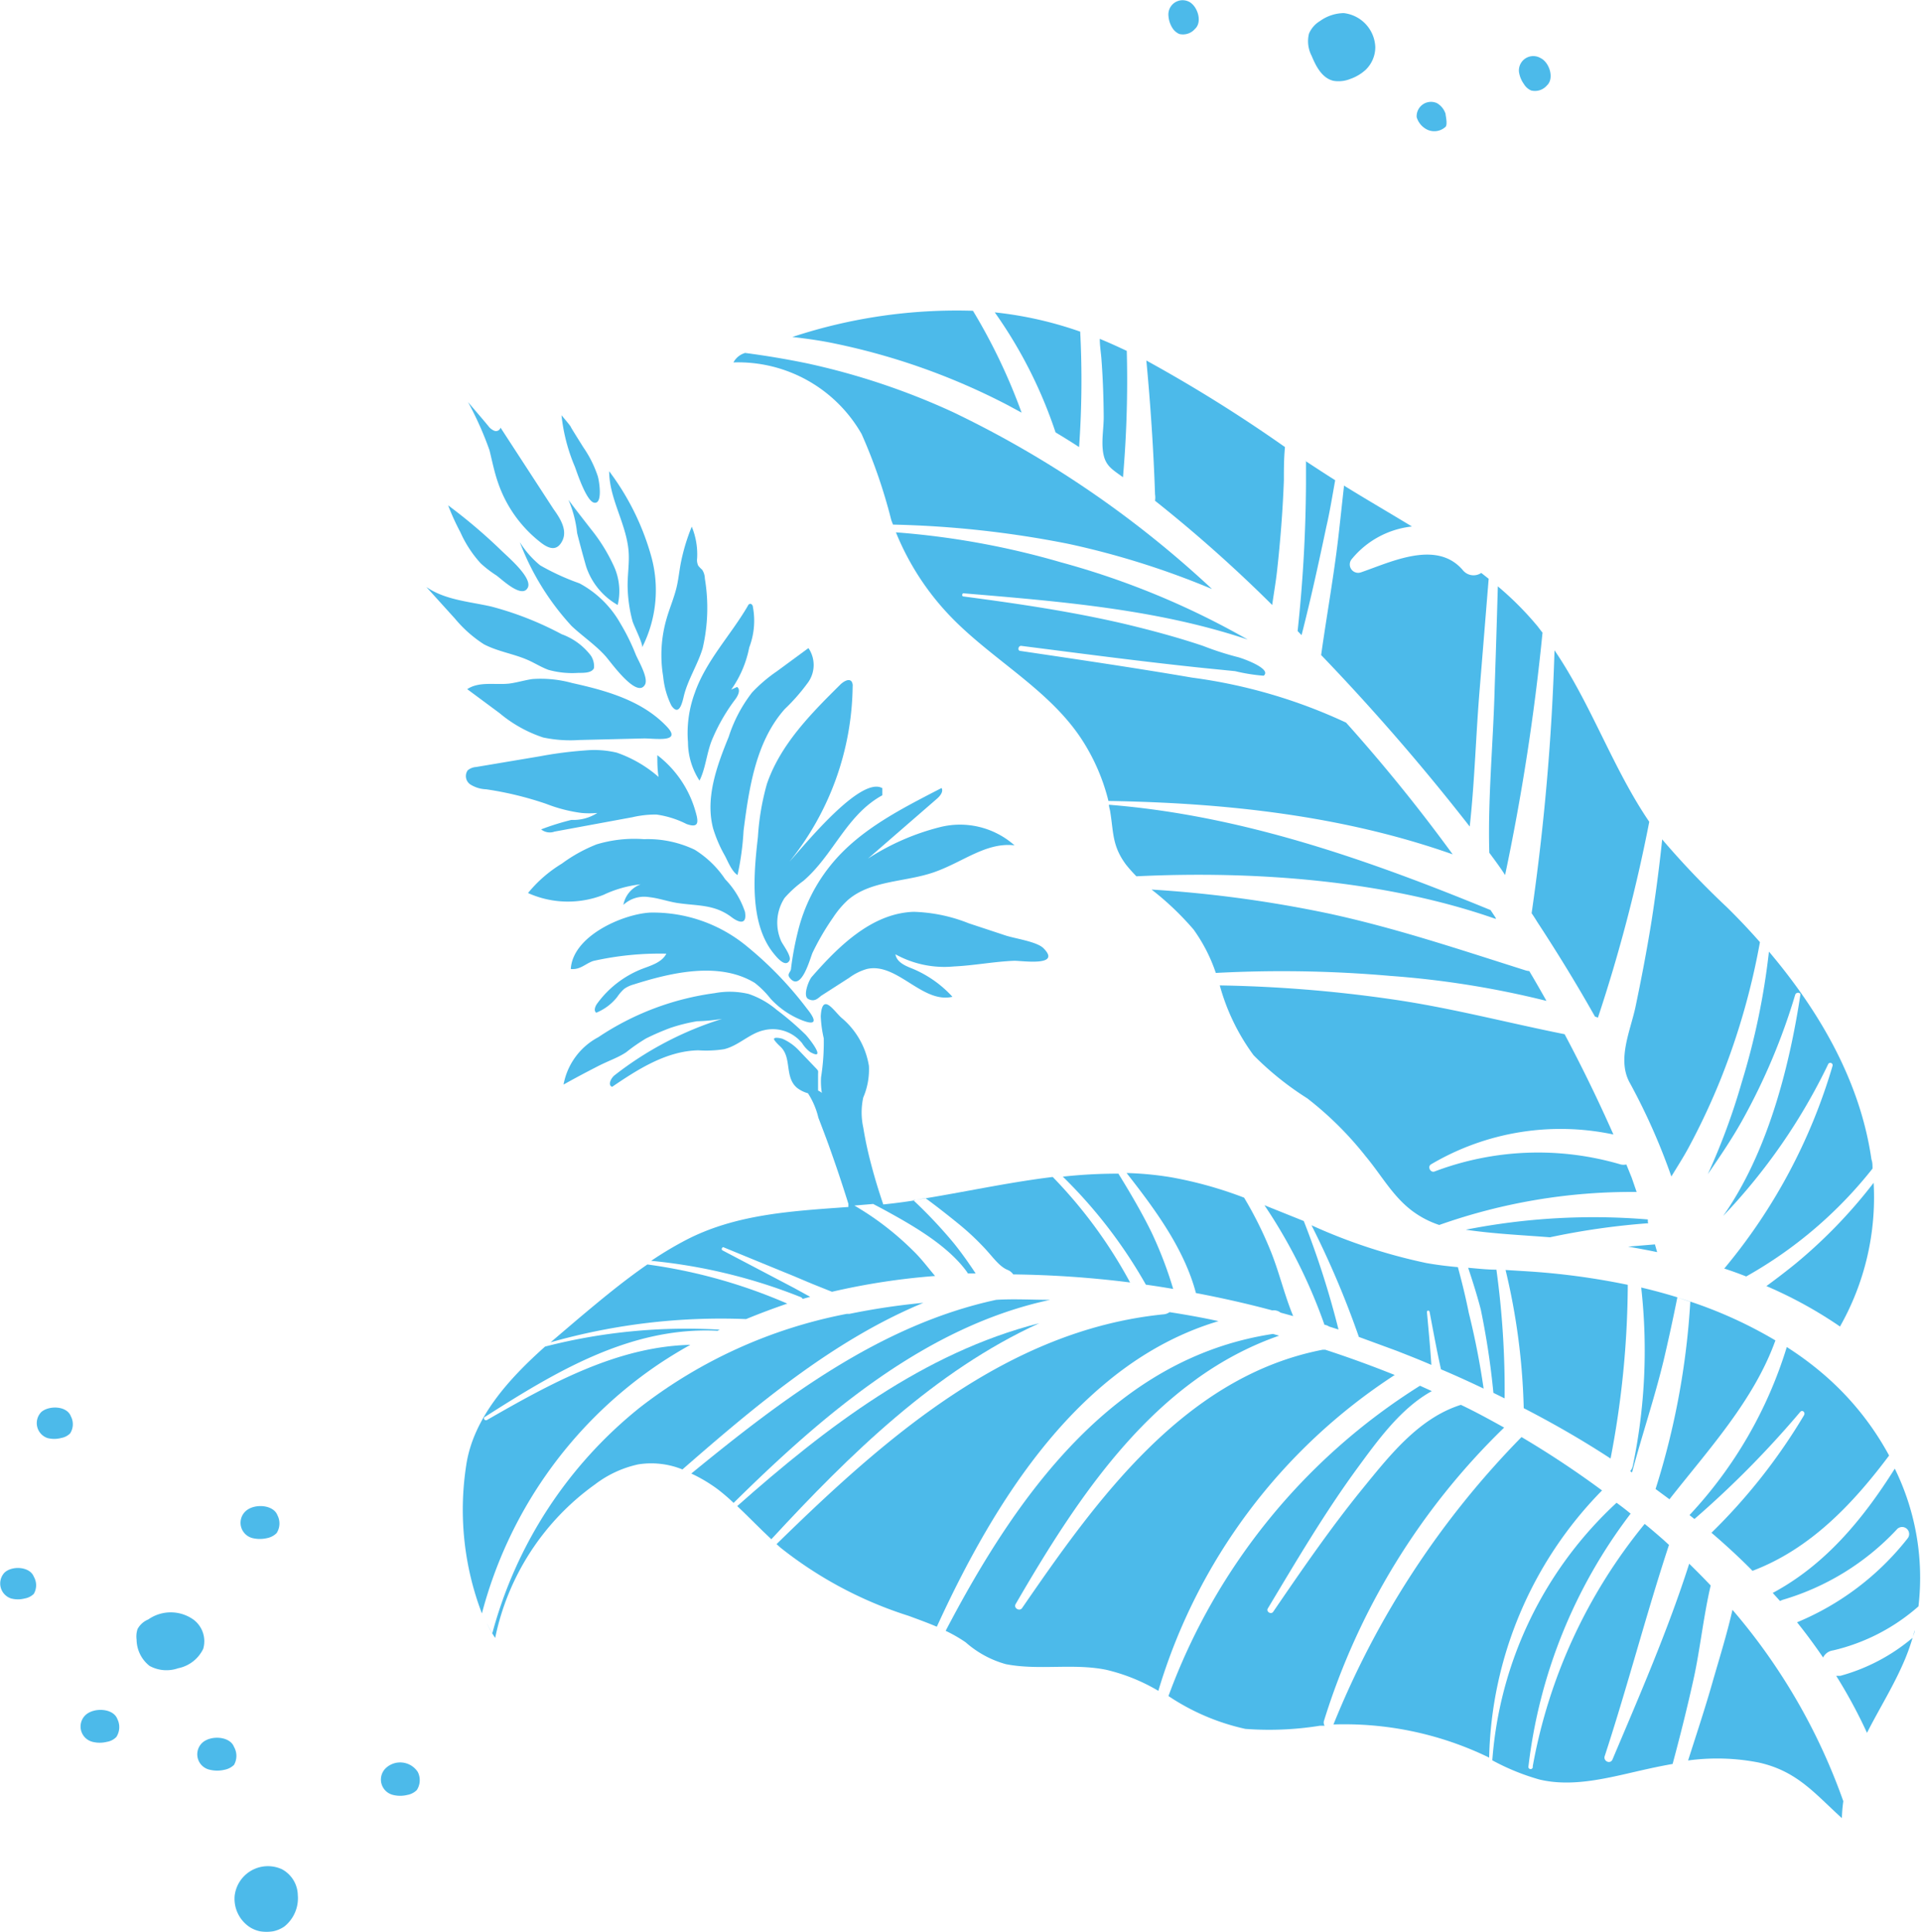
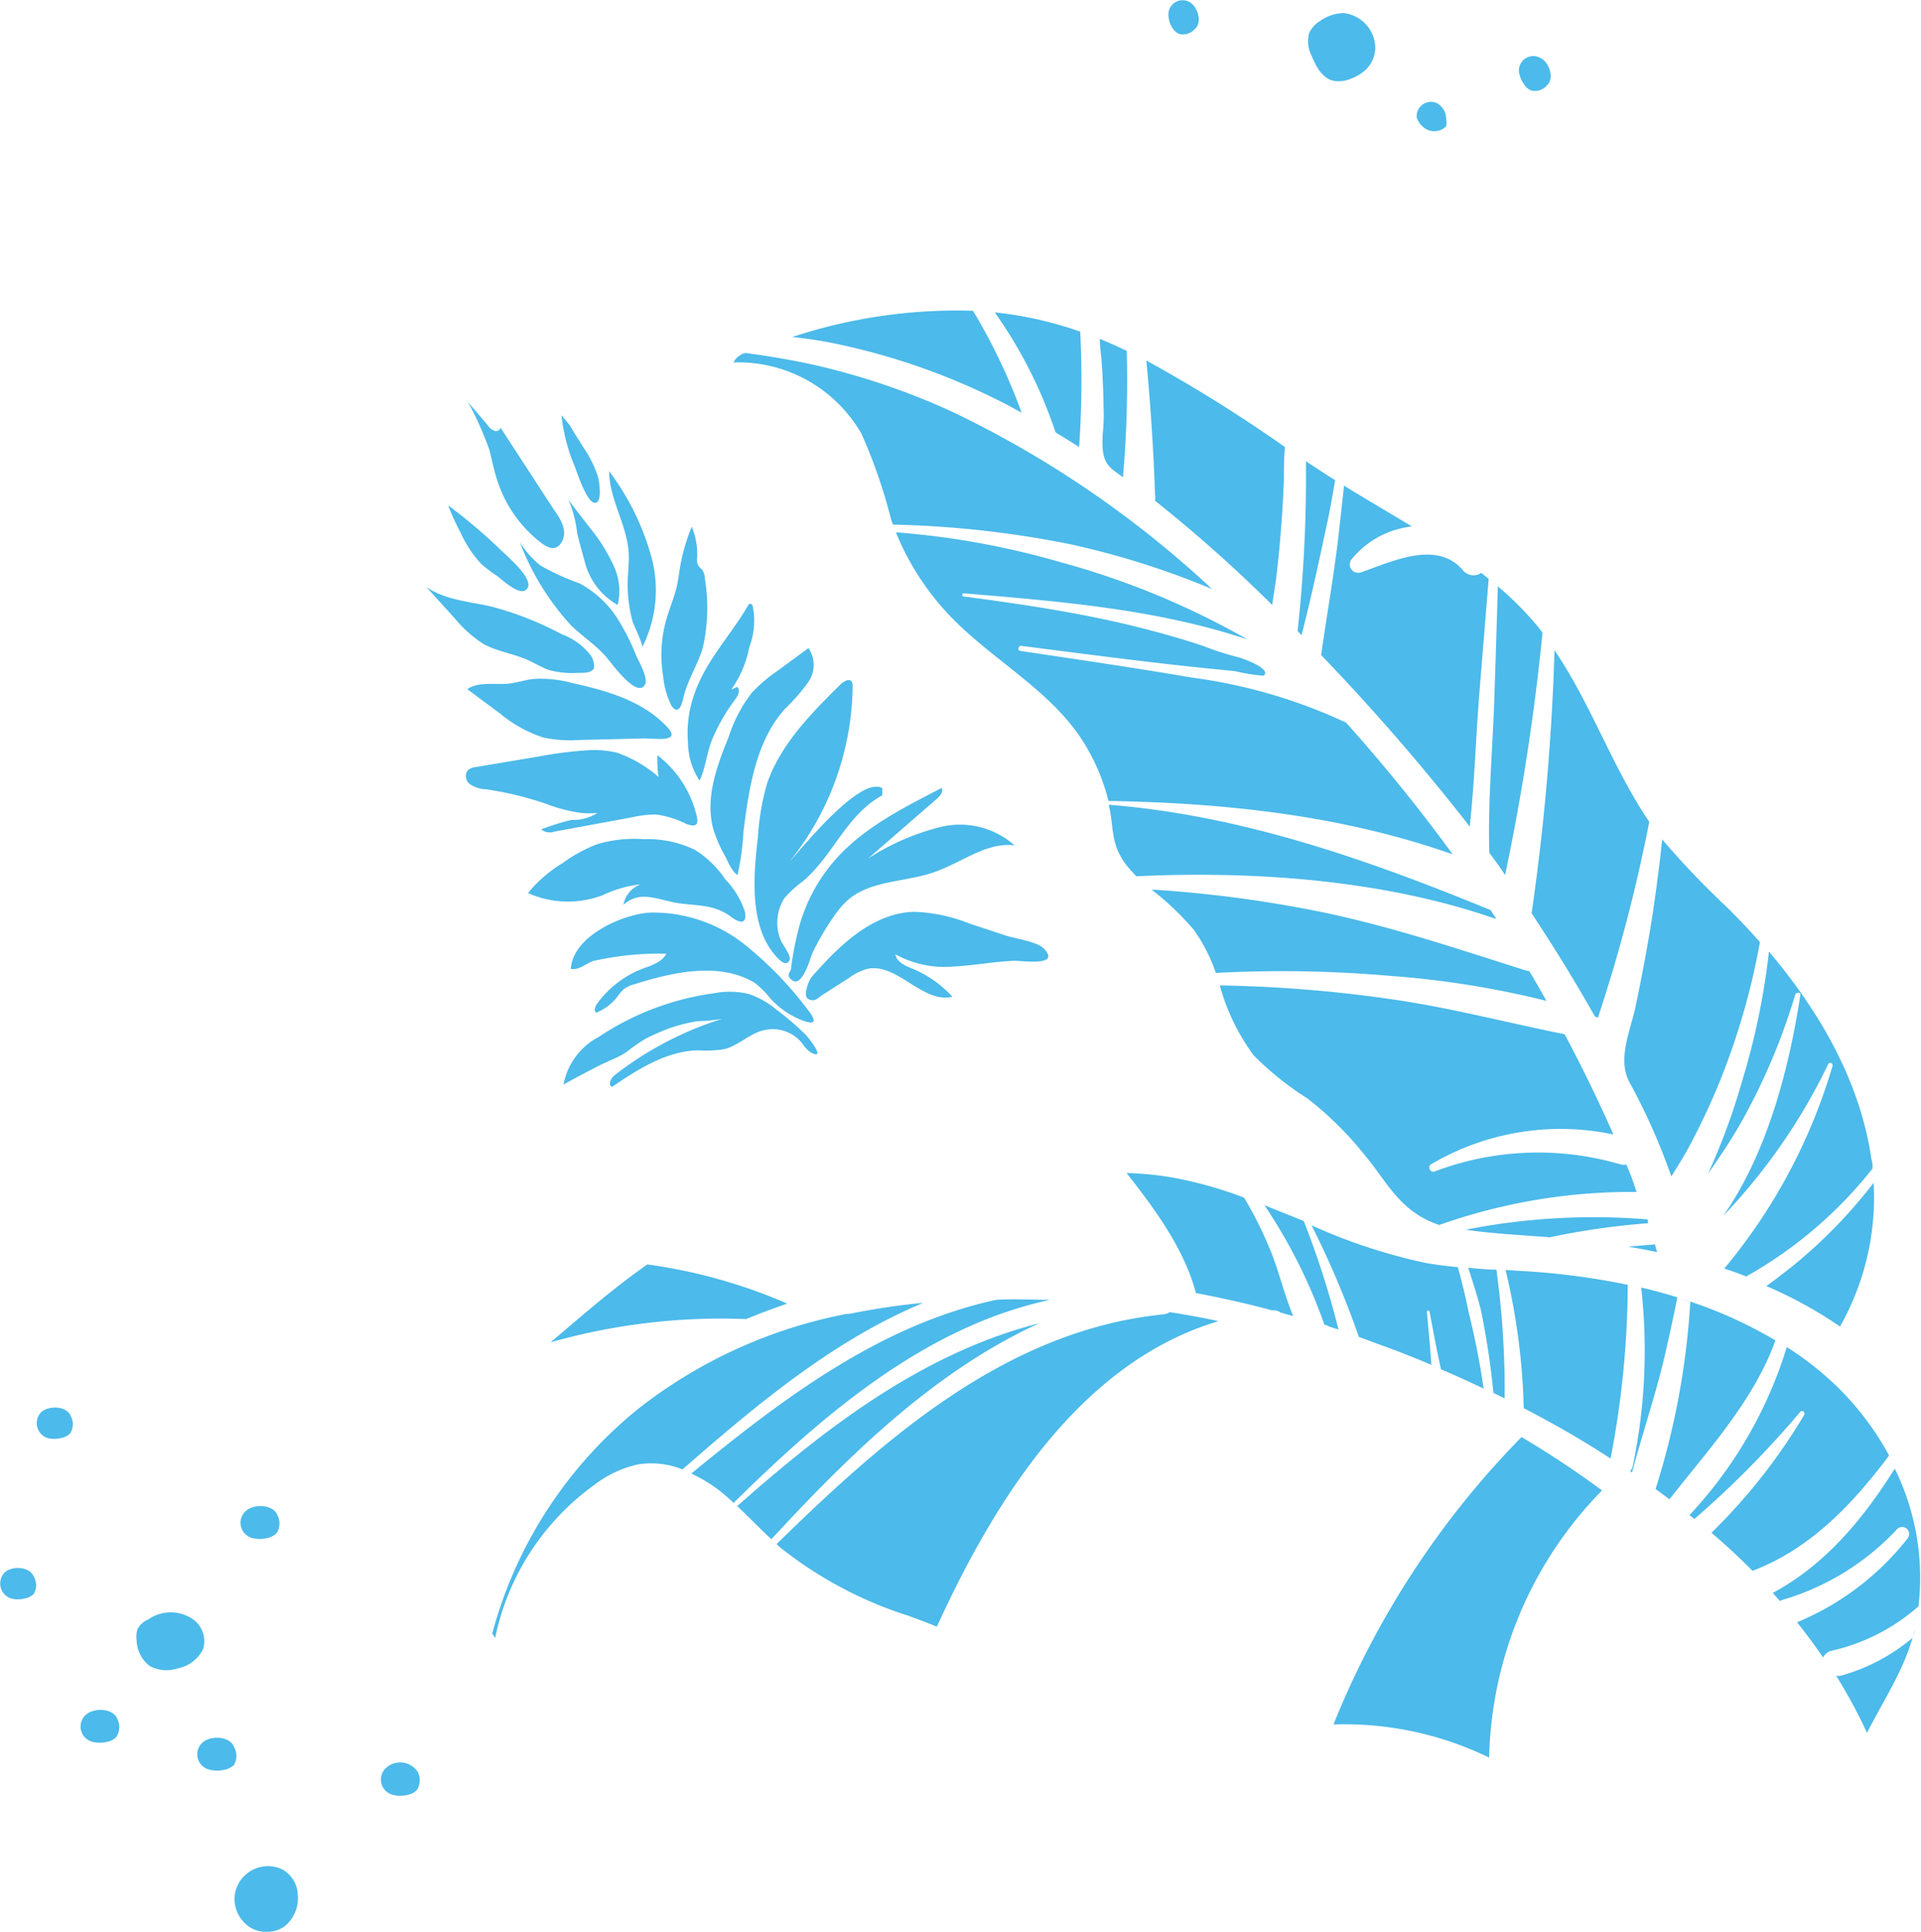
<svg xmlns="http://www.w3.org/2000/svg" viewBox="0 0 121.66 122.33">
  <defs>
    <style>.cls-1{opacity:.7}.cls-2{fill:#009de1}</style>
  </defs>
  <g id="圖層_2" data-name="圖層 2">
    <g id="object">
      <g class="cls-1">
        <path class="cls-2" d="M9.39 102.55a1.35 1.35 0 0 0-.68.61 1.51 1.51 0 0 0-.06.67 2.15 2.15 0 0 0 .82 1.66 2.23 2.23 0 0 0 1.81.15 2.25 2.25 0 0 0 1.59-1.23 1.71 1.71 0 0 0-.59-1.83 2.48 2.48 0 0 0-2.89-.03Zm-3.53 7.75a1.87 1.87 0 0 0 .91 0 1.06 1.06 0 0 0 .6-.31 1.15 1.15 0 0 0 .06-1.14c-.26-.68-1.46-.74-2-.26a1 1 0 0 0 .43 1.71ZM16 97.4a2 2 0 0 0 .91 0 1.17 1.17 0 0 0 .61-.32 1.13 1.13 0 0 0 .05-1.13c-.26-.68-1.46-.75-2-.27A1 1 0 0 0 16 97.4Zm8.89 16.26a1.87 1.87 0 0 0 .91 0 1.12 1.12 0 0 0 .6-.31 1.15 1.15 0 0 0 .06-1.14 1.33 1.33 0 0 0-2-.27 1 1 0 0 0 .43 1.72Zm-11.59-1.59a2 2 0 0 0 .91 0 1.19 1.19 0 0 0 .61-.31 1.15 1.15 0 0 0 0-1.14c-.26-.68-1.46-.75-2-.27a1 1 0 0 0 .48 1.72ZM.7 101.22a1.71 1.71 0 0 0 .87 0 1.07 1.07 0 0 0 .57-.29 1.08 1.08 0 0 0 0-1.09c-.25-.65-1.39-.71-1.86-.25a1 1 0 0 0 .42 1.63ZM3 91.06a1.71 1.71 0 0 0 .87 0 1.07 1.07 0 0 0 .57-.29 1.07 1.07 0 0 0 .05-1.08c-.26-.69-1.4-.69-1.87-.28A1 1 0 0 0 3 91.06Zm11.86 29a2.15 2.15 0 0 0 1 2A2 2 0 0 0 18 122a2.29 2.29 0 0 0 .86-2 1.9 1.9 0 0 0-1-1.63 2.12 2.12 0 0 0-3 1.69Z" />
      </g>
      <g class="cls-1">
        <path class="cls-2" d="M82.71 29.2v1.46a91.24 91.24 0 0 1-.53 9.3l.25.26C83 38 83.52 35.63 84 33.35c.21-.89.39-2 .56-2.94-.65-.41-1.29-.83-1.93-1.25ZM94.32 54c.35.47.69.93 1 1.41a141.88 141.88 0 0 0 2.37-15.35c-.11-.13-.21-.27-.32-.41a19.92 19.92 0 0 0-2.51-2.52q-.09 3.21-.2 6.42c-.09 3.5-.44 6.99-.34 10.45Zm3.03 4.37c1.27 1.94 2.5 3.94 3.66 6l.19.07a100 100 0 0 0 3.25-12.4c-2.32-3.41-3.67-7.44-6-10.86A147.16 147.16 0 0 1 97 57.83c.12.17.24.36.35.54Zm8.01-5.11-.09-.11q-.28 2.67-.7 5.33c-.29 1.78-.63 3.56-1 5.32-.34 1.55-1.18 3.34-.33 4.81a39.67 39.67 0 0 1 2.61 5.89c.37-.61.75-1.2 1.07-1.79a43 43 0 0 0 2.08-4.44 44.84 44.84 0 0 0 2.46-8.61c-.66-.75-1.35-1.48-2.06-2.18a53.87 53.87 0 0 1-4.04-4.22ZM118.59 74c0-.2 0-.4-.07-.59-.7-4.88-3.24-9.31-6.49-13.15a45.33 45.33 0 0 1-1.72 8.27 41.56 41.56 0 0 1-2.15 5.82c.75-1.09 1.5-2.19 2.15-3.35a39.59 39.59 0 0 0 3.38-8c.06-.2.36-.16.33 0-.7 4.59-2.08 10-4.89 14a37.34 37.34 0 0 0 6.66-9.63.15.15 0 0 1 .27.12 35.72 35.72 0 0 1-6.86 12.84c.47.15.93.32 1.39.5a27.09 27.09 0 0 0 8-6.83Zm.07.9a31.72 31.72 0 0 1-4.92 5.1c-.55.45-1.27 1-1.87 1.44a27.07 27.07 0 0 1 4.66 2.56 16.57 16.57 0 0 0 2.13-9.1ZM69.65 21.46c0 .45.08.89.11 1.34.09 1.2.13 2.4.14 3.6 0 .69-.13 1.38-.06 2.07.1 1 .54 1.21 1.28 1.75a71.26 71.26 0 0 0 .24-8c-.57-.27-1.14-.53-1.73-.77Zm11.23 14.67c.21-1.9.36-3.81.43-5.71 0-.7 0-1.41.07-2.11a93.12 93.12 0 0 0-8.78-5.48c.26 2.74.46 5.73.55 8.47a1.32 1.32 0 0 1 0 .41 89.22 89.22 0 0 1 7.42 6.6c.1-.72.23-1.45.31-2.18Zm22.46 38.45-.34-.84a.86.86 0 0 1-.35 0 18.52 18.52 0 0 0-11.79.44c-.26.11-.48-.3-.23-.45a16.13 16.13 0 0 1 11.55-1.89q-1.43-3.23-3.09-6.35c-3.66-.73-7.27-1.69-11-2.22a85.46 85.46 0 0 0-10.84-.87 13.44 13.44 0 0 0 2.14 4.42 19.2 19.2 0 0 0 3.4 2.73 21.42 21.42 0 0 1 3.7 3.67c1.07 1.28 1.82 2.74 3.25 3.67a5.92 5.92 0 0 0 1.41.68 36.46 36.46 0 0 1 12.5-2.09Zm-.23 4.36c.62.11 1.23.22 1.84.35l-.14-.49ZM52.85 21.75a42.16 42.16 0 0 1 11 3.92l.85.46a36.73 36.73 0 0 0-3.08-6.45 33.17 33.17 0 0 0-11.44 1.66c.89.1 1.82.23 2.67.41ZM68.41 21A23.85 23.85 0 0 0 63 19.78a28.93 28.93 0 0 1 3.85 7.6c.5.3 1 .61 1.49.93a59.6 59.6 0 0 0 .07-7.31ZM92 54.1a106 106 0 0 0-6.75-8.34 33.36 33.36 0 0 0-9.75-2.85c-3.62-.62-7.24-1.15-10.87-1.69-.21 0-.15-.35.06-.32 3.84.49 7.68 1 11.53 1.4l2 .2a11.42 11.42 0 0 0 1.81.29c.55-.44-1.38-1.12-1.64-1.18a18.8 18.8 0 0 1-2.2-.71c-1.64-.55-3.32-1-5-1.4-3.35-.78-6.76-1.28-10.17-1.73-.13 0-.09-.21 0-.2 6.06.51 12.26 1 18 2.93a50.58 50.58 0 0 0-11.82-4.89 51.19 51.19 0 0 0-10.46-1.9 16.76 16.76 0 0 0 3.49 5.36c2.67 2.76 6.32 4.65 8.36 7.88a12.74 12.74 0 0 1 1.61 3.77c7.36.12 14.8.91 21.8 3.38Z" />
        <path class="cls-2" d="M60.36 26.1a44.64 44.64 0 0 0-9.29-3.1 54.11 54.11 0 0 0-3.88-.65 1.22 1.22 0 0 0-.74.6 9 9 0 0 1 8.12 4.54 33.67 33.67 0 0 1 1.87 5.42 2.85 2.85 0 0 0 .12.31 63.92 63.92 0 0 1 11.11 1.22 51.93 51.93 0 0 1 9.09 2.86 65.45 65.45 0 0 0-16.4-11.2Zm36.49 35.39a1 1 0 0 1-.29-.06c-4.14-1.31-8.15-2.66-12.4-3.58a78 78 0 0 0-11.23-1.52 18.24 18.24 0 0 1 2.66 2.53A10.37 10.37 0 0 1 77 61.61a78.8 78.8 0 0 1 11.08.19 58.18 58.18 0 0 1 9.86 1.58c-.36-.64-.72-1.27-1.09-1.89Zm-2.12-3.3v-.06l-.33-.5c-7.77-3.19-15.75-6-24.17-6.67 0 .14.06.29.08.43.22 1.35.12 2.17 1 3.36a9.4 9.4 0 0 0 .66.74c7.45-.36 15.75.24 22.76 2.7Zm9.63 19.18v-.15a41.73 41.73 0 0 0-11.53.65c1.76.26 3.55.34 5.33.48a46.27 46.27 0 0 1 6.23-.89s-.03-.06-.03-.09ZM93.72 43.53c.18-2.19.38-4.67.56-6.88l-.47-.37a.87.87 0 0 1-1.17-.18c-1.66-1.94-4.54-.51-6.44.14a.53.53 0 0 1-.62-.8 5.72 5.72 0 0 1 3.84-2.1c-1.4-.85-2.81-1.67-4.19-2.52l-.11-.07c-.11 1-.23 2.11-.33 3-.29 2.59-.76 5.16-1.12 7.73a139.5 139.5 0 0 1 9.41 10.86c.32-2.91.39-5.86.64-8.81ZM38.91 68.1c-.23.19-.43.63-.14.72 1.66-1.13 3.45-2.27 5.46-2.31a7.31 7.31 0 0 0 1.62-.07c.91-.21 1.62-1 2.52-1.2a2.39 2.39 0 0 1 2.43.82 2.11 2.11 0 0 0 .51.56c1.13.63-.16-1-.34-1.15a18.54 18.54 0 0 0-1.79-1.53 5.41 5.41 0 0 0-1.77-1 5.18 5.18 0 0 0-2.15-.05 17.4 17.4 0 0 0-7.37 2.79 4.27 4.27 0 0 0-2.2 3c.71-.4 1.43-.78 2.15-1.15s1.28-.54 1.82-.9a11.05 11.05 0 0 1 1.27-.88 16 16 0 0 1 1.53-.66 10.86 10.86 0 0 1 1.68-.42 11.89 11.89 0 0 0 1.59-.15 21.38 21.38 0 0 0-6.82 3.58Zm13.82-13.46a10.7 10.7 0 0 0-2.2 4.36 19.09 19.09 0 0 0-.43 2.31c0 .26-.3.35-.07.63.73.89 1.29-1.31 1.43-1.61a16.18 16.18 0 0 1 1.31-2.24 5.85 5.85 0 0 1 .92-1.09c1.46-1.27 3.64-1.13 5.47-1.77s3.29-1.91 5.09-1.7a5.2 5.2 0 0 0-4.69-1.16 15.19 15.19 0 0 0-4.59 2l4.39-3.81c.19-.17.4-.44.27-.66-2.51 1.3-5.1 2.59-6.9 4.74Z" />
        <path class="cls-2" d="M57.86 57.74c-2.62.09-4.72 2.14-6.45 4.12-.18.2-.59 1.21-.22 1.4s.57 0 .81-.2l1.79-1.15a3.49 3.49 0 0 1 1.11-.55c1.91-.44 3.51 2.21 5.42 1.76a7.14 7.14 0 0 0-2.53-1.78c-.46-.18-1-.41-1.08-.91a6.4 6.4 0 0 0 3.7.77c1.28-.06 2.55-.31 3.83-.36.53 0 3 .37 1.85-.79-.42-.43-1.85-.62-2.43-.82l-2.3-.76a10.14 10.14 0 0 0-3.5-.73Zm-17.16 3.6a6.42 6.42 0 0 0-2.88 2.21c-.13.18-.23.45-.06.58a3.26 3.26 0 0 0 1.33-1 2.74 2.74 0 0 1 .44-.51 1.93 1.93 0 0 1 .6-.28c2.34-.74 5.4-1.48 7.67-.1a5.79 5.79 0 0 1 1 1 5.37 5.37 0 0 0 1.83 1.3c1.05.45 1.15.16.46-.69a22.88 22.88 0 0 0-3.77-3.91 9.32 9.32 0 0 0-6.17-2.15c-1.75.11-4.88 1.49-5 3.57.61.06.92-.34 1.43-.51a19.28 19.28 0 0 1 4.62-.46c-.27.54-.94.74-1.5.95ZM48 53c-.26 2.28-.57 5.45 1 7.38.18.22.74.93 1 .44.14-.28-.43-1-.53-1.23a2.88 2.88 0 0 1 .22-2.73 7.21 7.21 0 0 1 1.19-1.08c1.92-1.65 2.72-4.17 5-5.42v-.45c-1.39-.8-5 3.7-5.88 4.65a18 18 0 0 0 4-11.09.49.49 0 0 0-.07-.32c-.17-.2-.49 0-.68.17-1.88 1.86-3.82 3.81-4.68 6.32A15.85 15.85 0 0 0 48 53Z" />
        <path class="cls-2" d="M40.57 56a1.72 1.72 0 0 0-1.09 1.3 1.93 1.93 0 0 1 1.63-.49c.58.06 1.14.26 1.72.36 1.32.21 2.38.07 3.49.9.51.39 1 .49.86-.33a5.42 5.42 0 0 0-1.25-2.06A6.37 6.37 0 0 0 44 53.81a6.9 6.9 0 0 0-3.22-.67 8.26 8.26 0 0 0-3 .33 9.69 9.69 0 0 0-2.2 1.22 8.32 8.32 0 0 0-2.14 1.86 6.16 6.16 0 0 0 4.77.12 7.35 7.35 0 0 1 2.36-.67Zm4.59-3.55a8.39 8.39 0 0 0 .75 1.74c.19.36.44 1 .8 1.22a17.46 17.46 0 0 0 .38-2.8c.35-2.73.78-5.65 2.61-7.71a12.25 12.25 0 0 0 1.5-1.72 1.9 1.9 0 0 0 0-2.14l-2 1.47a9.59 9.59 0 0 0-1.57 1.34 9.12 9.12 0 0 0-1.48 2.81c-.76 1.86-1.49 3.87-.99 5.79Zm-8.33-.97a5.66 5.66 0 0 0 1 0 2.81 2.81 0 0 1-1.64.44 15.85 15.85 0 0 0-1.92.6.88.88 0 0 0 .85.14l4.93-.91a6.5 6.5 0 0 1 1.52-.17 6.08 6.08 0 0 1 1.91.6c.81.29.76-.15.56-.82a6.81 6.81 0 0 0-2.41-3.54c0 .46 0 .92.08 1.38a8 8 0 0 0-2.65-1.54 6.2 6.2 0 0 0-2-.14 25.14 25.14 0 0 0-2.86.37l-4.05.68a.92.92 0 0 0-.53.21.64.64 0 0 0 .16.89 2 2 0 0 0 1 .31 21.18 21.18 0 0 1 3.83.93 9.52 9.52 0 0 0 2.22.57ZM43.57 47a4.51 4.51 0 0 0 .73 2.43c.39-.76.46-1.8.81-2.62a11.8 11.8 0 0 1 1.46-2.53c.18-.24.35-.61.11-.78l-.37.17A6.9 6.9 0 0 0 47.45 41a4.73 4.73 0 0 0 .23-2.58c0-.09-.1-.21-.19-.18a.17.17 0 0 0-.12.11c-1.07 1.85-2.65 3.47-3.37 5.53a7.35 7.35 0 0 0-.43 3.12Zm-9.17-.3a8.3 8.3 0 0 0 2.28.16l4.11-.1c.74 0 2.42.28 1.44-.75-1.56-1.65-3.83-2.28-6-2.76a7.47 7.47 0 0 0-2.51-.25c-.5.07-1 .23-1.5.29-.89.09-1.88-.15-2.63.35l2.05 1.52a8.38 8.38 0 0 0 2.76 1.54Zm8.12-2.02c.44.64.65 0 .78-.57.25-1.06.88-2 1.2-3.06a11.27 11.27 0 0 0 .14-4.41 1.06 1.06 0 0 0-.17-.56 2 2 0 0 1-.25-.26.84.84 0 0 1-.07-.47 4.59 4.59 0 0 0-.34-2 12.39 12.39 0 0 0-.71 2.39c-.09.5-.14 1-.26 1.49-.17.68-.45 1.32-.64 2a8.24 8.24 0 0 0-.2 3.61 5.28 5.28 0 0 0 .52 1.84Zm-3.24-5.22a6.51 6.51 0 0 0-2.58-2.52 15.2 15.2 0 0 1-2.49-1.14 6 6 0 0 1-1.29-1.47 16.42 16.42 0 0 0 3.28 5.31c.69.65 1.5 1.19 2.14 1.9.32.35 2 2.75 2.51 1.81.23-.42-.43-1.52-.59-1.91a13.49 13.49 0 0 0-.98-1.98ZM36 31.65a7.2 7.2 0 0 1 .55 2.11c.18.71.37 1.41.57 2.11a4.38 4.38 0 0 0 2 2.44 3.8 3.8 0 0 0-.29-2.56 11 11 0 0 0-1.41-2.25c-.48-.62-.97-1.24-1.42-1.85Zm3.75 5.56a9.06 9.06 0 0 0 .31 2.13c.08.28.71 1.51.6 1.67a8 8 0 0 0 .57-5.83 16.19 16.19 0 0 0-2.65-5.34c0 1.74 1.09 3.32 1.23 5.07.06.76-.08 1.53-.06 2.3Zm-6.22 4.63c.41.19.79.43 1.21.58a5.65 5.65 0 0 0 1.88.19c.41 0 .87 0 1-.31a1.25 1.25 0 0 0-.19-.77 4.06 4.06 0 0 0-1.86-1.37 20.49 20.49 0 0 0-4.45-1.75c-1.4-.32-2.92-.41-4.12-1.24l1.81 2a8 8 0 0 0 1.84 1.63c.92.48 1.96.61 2.88 1.04Zm-3.09-6.17a7.2 7.2 0 0 0 1 .77c.35.25 1.66 1.53 2 .74.24-.63-1.26-1.9-1.66-2.29a34.06 34.06 0 0 0-3.4-2.89 15.48 15.48 0 0 0 .78 1.71 7.39 7.39 0 0 0 1.28 1.96Zm1.11-5.08a8.11 8.11 0 0 0 2.73 3.79c.49.37 1 .55 1.34-.15s-.2-1.48-.57-2l-3.35-5.15a.3.3 0 0 1-.39.2.9.9 0 0 1-.39-.31c-.42-.51-.85-1-1.28-1.51A21.06 21.06 0 0 1 31 28.51c.17.69.31 1.4.55 2.08Zm6.07 1.24c.56.13.34-1.33.24-1.67a7.21 7.21 0 0 0-.92-1.84c-.26-.42-.53-.84-.78-1.26 0-.08-.6-.75-.6-.77a11.35 11.35 0 0 0 .85 3.27c.16.44.73 2.16 1.21 2.27Zm69.69 64.36a61.52 61.52 0 0 0 6.69-6.77c.13-.17.36 0 .25.2a36.61 36.61 0 0 1-5.86 7.44c.9.77 1.77 1.57 2.6 2.41 3.65-1.38 6.35-4.23 8.65-7.3a18.18 18.18 0 0 0-4.11-5.11 20.19 20.19 0 0 0-2.37-1.76A27.23 27.23 0 0 1 107 95.94Zm-2.46-1.9.88.65c2.48-3.16 5.35-6.27 6.71-10.06a27.62 27.62 0 0 0-6.19-2.71l.8.26a48.72 48.72 0 0 1-2.2 11.86Zm-1.44-1.47a.73.73 0 0 1-.17.34l.12.08c.63-2.36 1.42-4.69 2-7.09q.47-2 .87-4c-.75-.23-1.52-.44-2.29-.62a35.78 35.78 0 0 1-.53 11.29Zm-1.41-.46a59.17 59.17 0 0 0 1.09-11 45.27 45.27 0 0 0-6.44-.86l-1.3-.08a41.56 41.56 0 0 1 1.15 8.75c1.9.98 3.74 2.04 5.5 3.19Zm10.27 8.51.46.51.16-.07a16.11 16.11 0 0 0 7.23-4.45.44.44 0 0 1 .69.56 17.37 17.37 0 0 1-7 5.31c.58.72 1.13 1.47 1.65 2.23a.82.82 0 0 1 .63-.45 12.46 12.46 0 0 0 5.41-2.79A15.65 15.65 0 0 0 120 93c-2 3.18-4.4 6.09-7.73 7.87ZM84.17 84l.6.19a56 56 0 0 0-2.2-6.87l-2.49-1a33.35 33.35 0 0 1 3.8 7.57.66.66 0 0 1 .29.11Zm1.89.66 2.37.87c.74.29 1.48.58 2.22.9-.07-1.12-.18-2.23-.28-3.35 0-.11.15-.12.17 0 .23 1.21.45 2.42.72 3.63.9.38 1.8.79 2.7 1.22a48.45 48.45 0 0 0-.94-4.8c-.2-1-.43-1.93-.69-2.89-.66-.06-1.32-.14-2-.26a35 35 0 0 1-7.27-2.39 58.08 58.08 0 0 1 3 7.07Zm-10.32-2.78c1.63.31 3.24.67 4.84 1.1a.69.69 0 0 1 .52.14l.8.22c-.57-1.37-.91-2.89-1.48-4.25a24.06 24.06 0 0 0-1.63-3.25 25.33 25.33 0 0 0-4.62-1.29 20.7 20.7 0 0 0-2.82-.27c1.8 2.3 3.65 4.8 4.39 7.6Zm18.04 1.04a49.84 49.84 0 0 1 .8 5.28l.71.35a55.59 55.59 0 0 0-.52-8.15c-.6 0-1.2-.07-1.79-.12.29.87.56 1.72.8 2.64Zm22.77 23.2h-.26a32.14 32.14 0 0 1 1.95 3.61c.78-1.54 1.71-3 2.41-4.67a13.54 13.54 0 0 0 .61-1.83c0 .16-.09.32-.13.48a12 12 0 0 1-4.58 2.41Zm-15.09-11.74a59.72 59.72 0 0 0-5.1-3.38 55.68 55.68 0 0 0-11.91 18.2 20.94 20.94 0 0 1 9.55 1.95l.31.15a24.91 24.91 0 0 1 7.15-16.92ZM77.17 83.66c-1-.22-2.06-.41-3.1-.57a.76.76 0 0 1-.39.14c-9.93 1-17.66 7.86-24.5 14.55l.27.24a25.32 25.32 0 0 0 8.09 4.3c.65.24 1.23.45 1.79.69C63 95 68.41 86.27 77.17 83.66Z" />
-         <path class="cls-2" d="M88.33 87.07a70.12 70.12 0 0 0-4.4-1.6h-.16C75 87.17 69.43 95 64.73 101.83c-.16.23-.55 0-.41-.25 4.06-7 8.87-14.28 16.69-17l-.39-.11C70.47 86 64.33 94.78 59.89 103.27a9.18 9.18 0 0 1 1.27.73 6.43 6.43 0 0 0 2.54 1.38c2.08.41 4.29-.07 6.37.36a11.72 11.72 0 0 1 3.29 1.33 36.18 36.18 0 0 1 14.97-20Zm20.01 13.33c-.44-.47-.9-.93-1.36-1.38-1.35 4.22-3.14 8.33-4.86 12.4-.14.32-.6.1-.49-.22 1.45-4.43 2.63-9 4.07-13.37l-.36-.33c-.39-.34-.78-.68-1.18-1a33.63 33.63 0 0 0-7.09 15.35.14.14 0 1 1-.27 0 32.63 32.63 0 0 1 6.47-16c-.29-.24-.59-.47-.89-.69a24.68 24.68 0 0 0-7.87 16.31 14.42 14.42 0 0 0 3 1.22c2.26.53 4.62-.19 6.91-.69.5-.11 1-.21 1.51-.3.48-1.78.93-3.58 1.33-5.39s.63-3.99 1.08-5.91ZM72.57 81.35c.58.08 1.15.17 1.73.27A25.11 25.11 0 0 0 72.91 78c-.62-1.26-1.34-2.48-2.08-3.68a31.93 31.93 0 0 0-3.52.19 30.75 30.75 0 0 1 5.26 6.84Zm37.15 20.59c-.36 1.59-.86 3.17-1.3 4.71s-1 3.23-1.51 4.83a13.67 13.67 0 0 1 4.47.13c2.45.54 3.58 2 5.27 3.52a9.26 9.26 0 0 1 .09-1.07 38.08 38.08 0 0 0-7.02-12.12ZM55.18 73.76a23.78 23.78 0 0 1-.51-2.37 4.46 4.46 0 0 1 0-1.89 4.5 4.5 0 0 0 .36-2 5 5 0 0 0-1.75-3.06c-.49-.45-1.21-1.62-1.3-.09a7.48 7.48 0 0 0 .19 1.4 14.13 14.13 0 0 1-.17 2.46 4.39 4.39 0 0 0 .05 1 .75.75 0 0 0-.24-.15V68a1.08 1.08 0 0 0 0-.19.76.76 0 0 0-.11-.14l-1.12-1.17a3.17 3.17 0 0 0-1-.71c-.11-.05-.74-.18-.51.11s.32.32.46.49c.59.7.18 1.84.94 2.49a2 2 0 0 0 .7.35 5 5 0 0 1 .66 1.55c.23.6.46 1.2.68 1.81.43 1.2.84 2.42 1.22 3.64v.2c-3.55.26-7.13.44-10.32 2.11a22.63 22.63 0 0 0-2.17 1.3 34.36 34.36 0 0 1 9.45 2.29.31.31 0 0 1 .15.12l.47-.13-1-.55-4.55-2.39c-.12-.07 0-.25.08-.19l3.85 1.58c.68.27 1.35.57 2 .83l1 .4a43.38 43.38 0 0 1 6.53-1c-.46-.54-.88-1.11-1.39-1.6a18.79 18.79 0 0 0-2.38-2c-.44-.31-.88-.59-1.34-.86l1.19-.1.55.29c1.84 1 4.14 2.29 5.38 4l.07.11h.49c-.43-.65-.88-1.29-1.37-1.9A30.09 30.09 0 0 0 57.84 76H58c-.68.11-1.37.2-2.06.27-.29-.85-.54-1.67-.76-2.51Z" />
-         <path class="cls-2" d="M58.61 75.87c.67.49 1.32 1 2 1.55s1.16 1 1.71 1.58.94 1.18 1.48 1.41a.79.79 0 0 1 .37.29 65.23 65.23 0 0 1 7.4.51 29.92 29.92 0 0 0-4.9-6.68c-2.89.35-5.79 1-8.67 1.45Zm-14.89 9.29c-4.65.11-8.89 2.47-12.88 4.76-.13.07-.27-.11-.14-.19 4.48-2.86 9.24-5.74 14.75-5.46a.61.61 0 0 1 .14-.07 35.94 35.94 0 0 0-11.07 1.07c-2.31 2.06-4.57 4.54-5 7.56a18.41 18.41 0 0 0 1 9.34A27.46 27.46 0 0 1 41.4 86.6c.75-.52 1.53-1 2.32-1.44ZM83.84 109a44 44 0 0 1 11.42-18.6c-.9-.5-1.81-1-2.74-1.44-2.7.85-4.57 3.28-6.3 5.4-2 2.47-3.8 5.09-5.59 7.71-.13.18-.45 0-.34-.21 1.8-3 3.6-6.06 5.68-8.9 1.3-1.77 2.75-3.79 4.71-4.87l-.75-.34A39.07 39.07 0 0 0 74 107.4a14.25 14.25 0 0 0 4.87 2.08 20.22 20.22 0 0 0 4.72-.2h.3a.39.39 0 0 1-.05-.28Z" />
        <path class="cls-2" d="M58.48 82.5a43.84 43.84 0 0 0-4.69.7h-.17a30.85 30.85 0 0 0-13.11 5.94 27.39 27.39 0 0 0-9.33 14.28c-.13-.2-.24-.41-.35-.62a7.58 7.58 0 0 0 .53.92A15.89 15.89 0 0 1 37.68 94a6.94 6.94 0 0 1 2.74-1.27 5.27 5.27 0 0 1 2.8.32c4.64-4.05 9.56-8.19 15.26-10.55Zm-8.62.05A33.47 33.47 0 0 0 41 80.07c-1.55 1.07-3 2.28-4.44 3.49L34.87 85a39.5 39.5 0 0 1 12.38-1.47q1.29-.53 2.61-.98Z" />
        <path class="cls-2" d="M66.51 82.31c-1.14 0-2.28-.07-3.42 0-7.37 1.59-13.57 6.3-19.31 11a9.62 9.62 0 0 1 1.68 1c.35.27.69.56 1 .86C52.13 89.58 58.61 84 66.51 82.31Z" />
        <path class="cls-2" d="M65.82 83.79c-7.32 1.86-13.5 6.59-19.13 11.58.73.69 1.43 1.42 2.16 2.1 4.95-5.36 10.37-10.67 16.97-13.68Z" />
      </g>
      <g class="cls-1">
        <path class="cls-2" d="M97.57 3.68c.56.27.88 1.29.4 1.73a1 1 0 0 1-1 .32 1 1 0 0 1-.46-.41 1.75 1.75 0 0 1-.31-.76.91.91 0 0 1 1.37-.88ZM75.28.1c.56.26.89 1.29.4 1.73a1 1 0 0 1-1 .32 1 1 0 0 1-.45-.41A1.64 1.64 0 0 1 74 1a.9.9 0 0 1 1.28-.9ZM91 6.53a1.2 1.2 0 0 1 .55.68c0 .11.14.67 0 .82a1.05 1.05 0 0 1-1.14.19 1.29 1.29 0 0 1-.69-.8.91.91 0 0 1 1.28-.89Zm-7.4-5.2a2.64 2.64 0 0 1 1.5-.5 2.25 2.25 0 0 1 2 2.17 2 2 0 0 1-.61 1.42 2.8 2.8 0 0 1-.95.57 2 2 0 0 1-1.08.13c-.72-.16-1.11-.9-1.39-1.58a2 2 0 0 1-.17-1.41 1.71 1.71 0 0 1 .7-.8Z" />
      </g>
    </g>
  </g>
</svg>